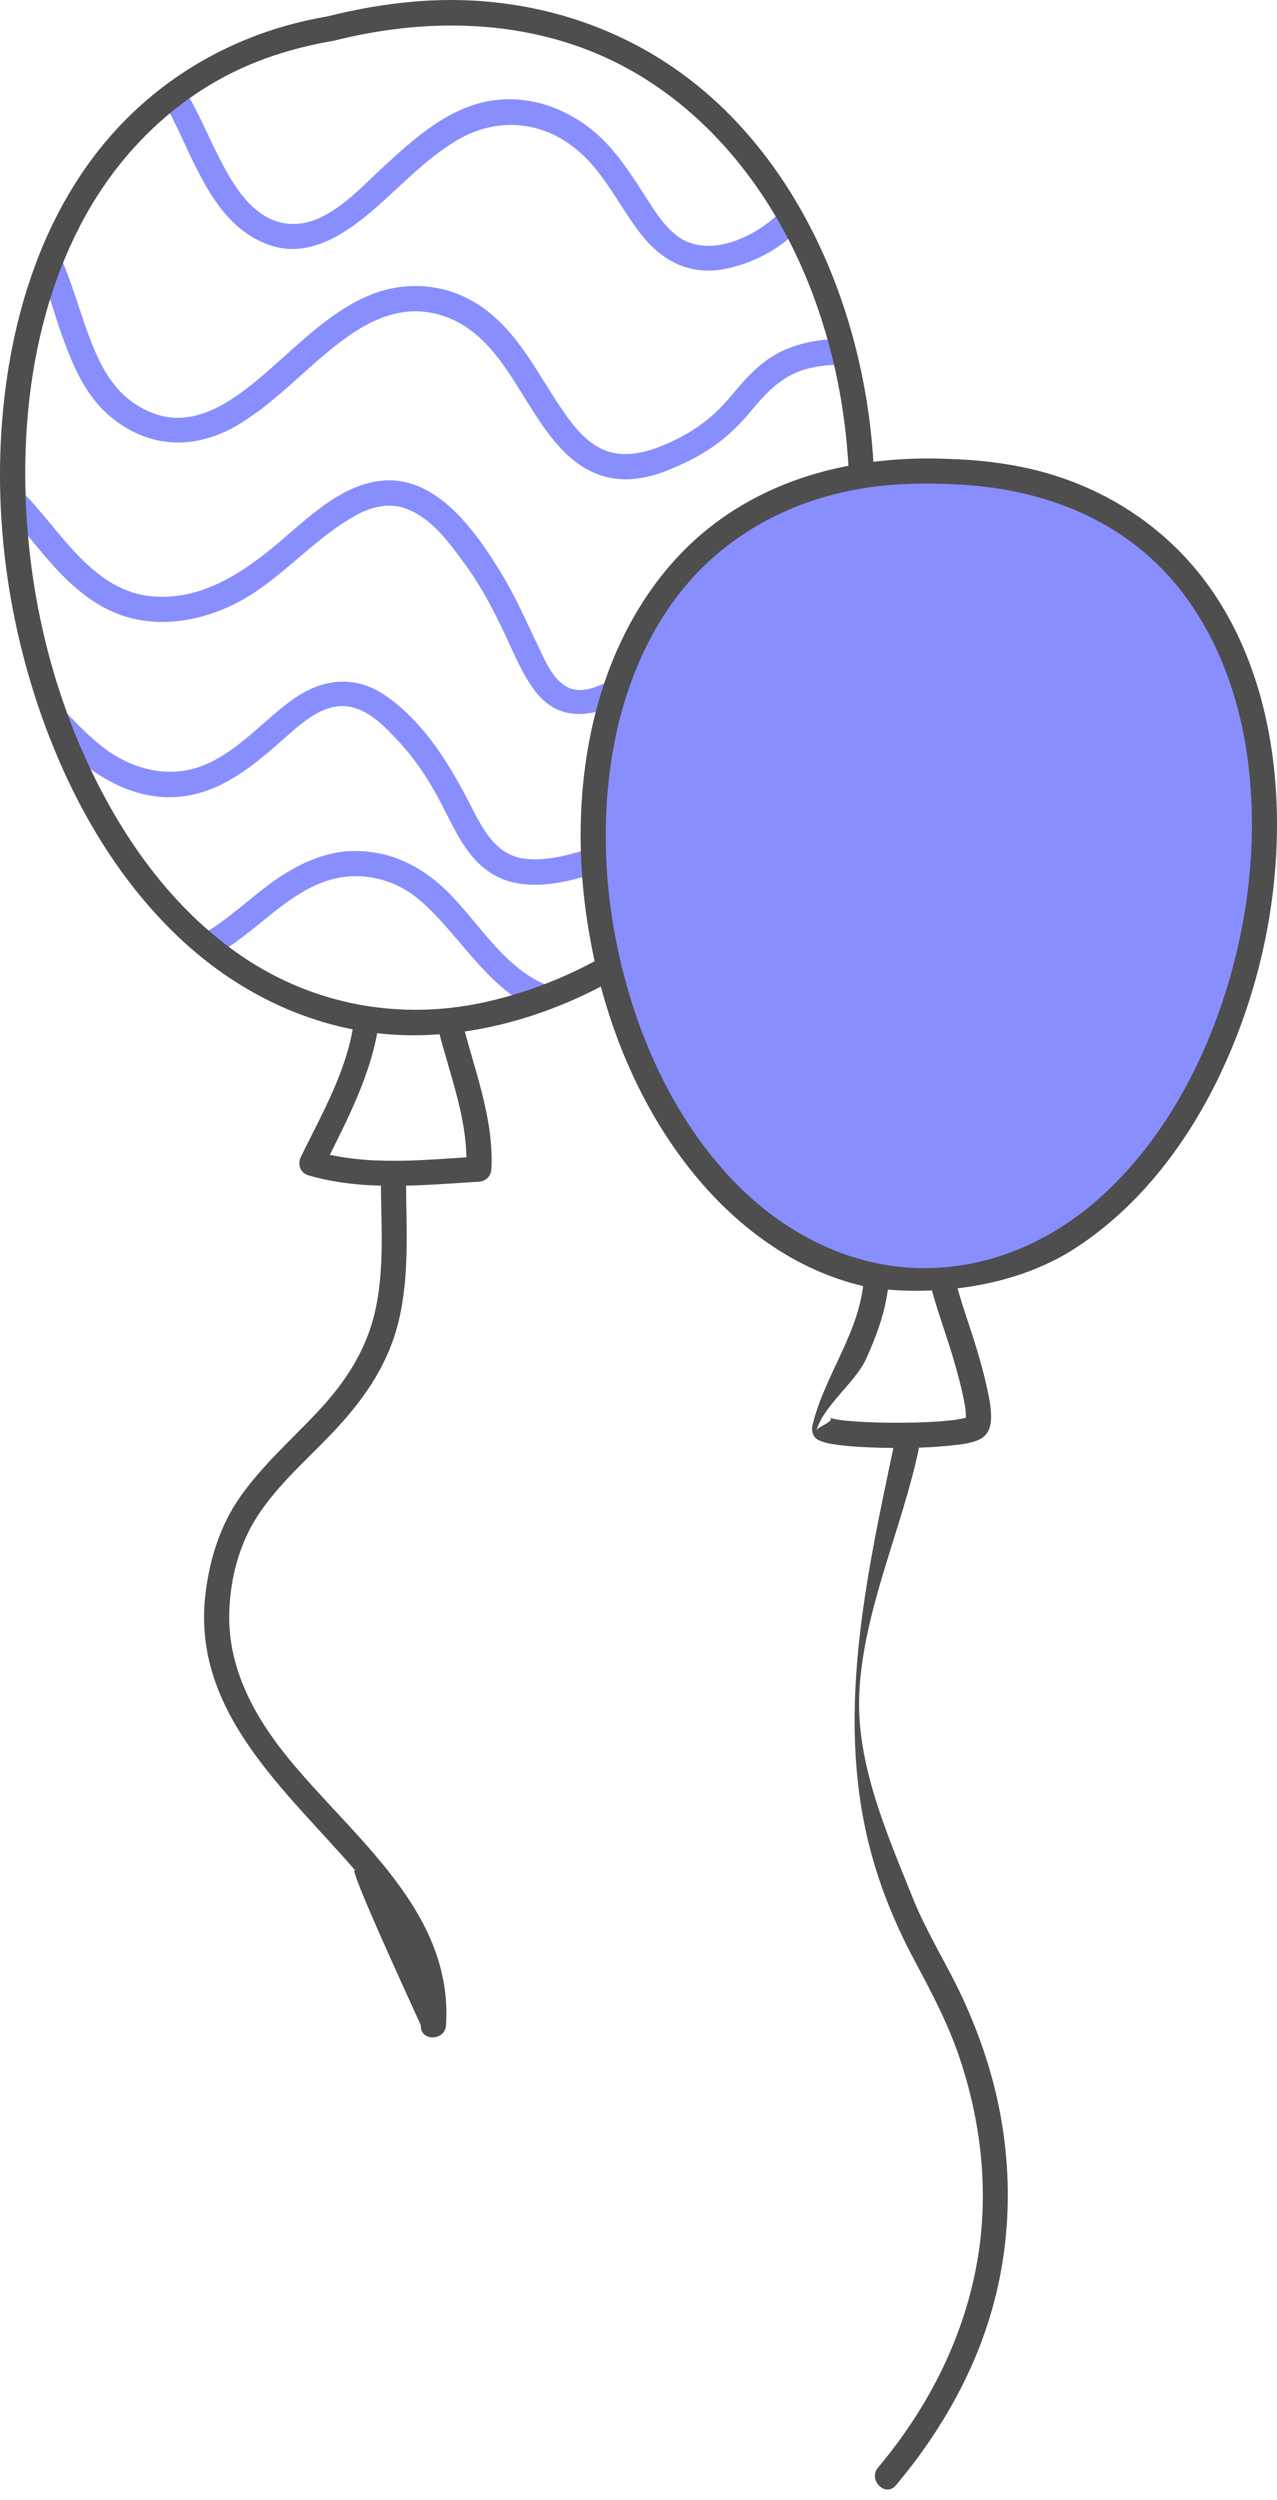
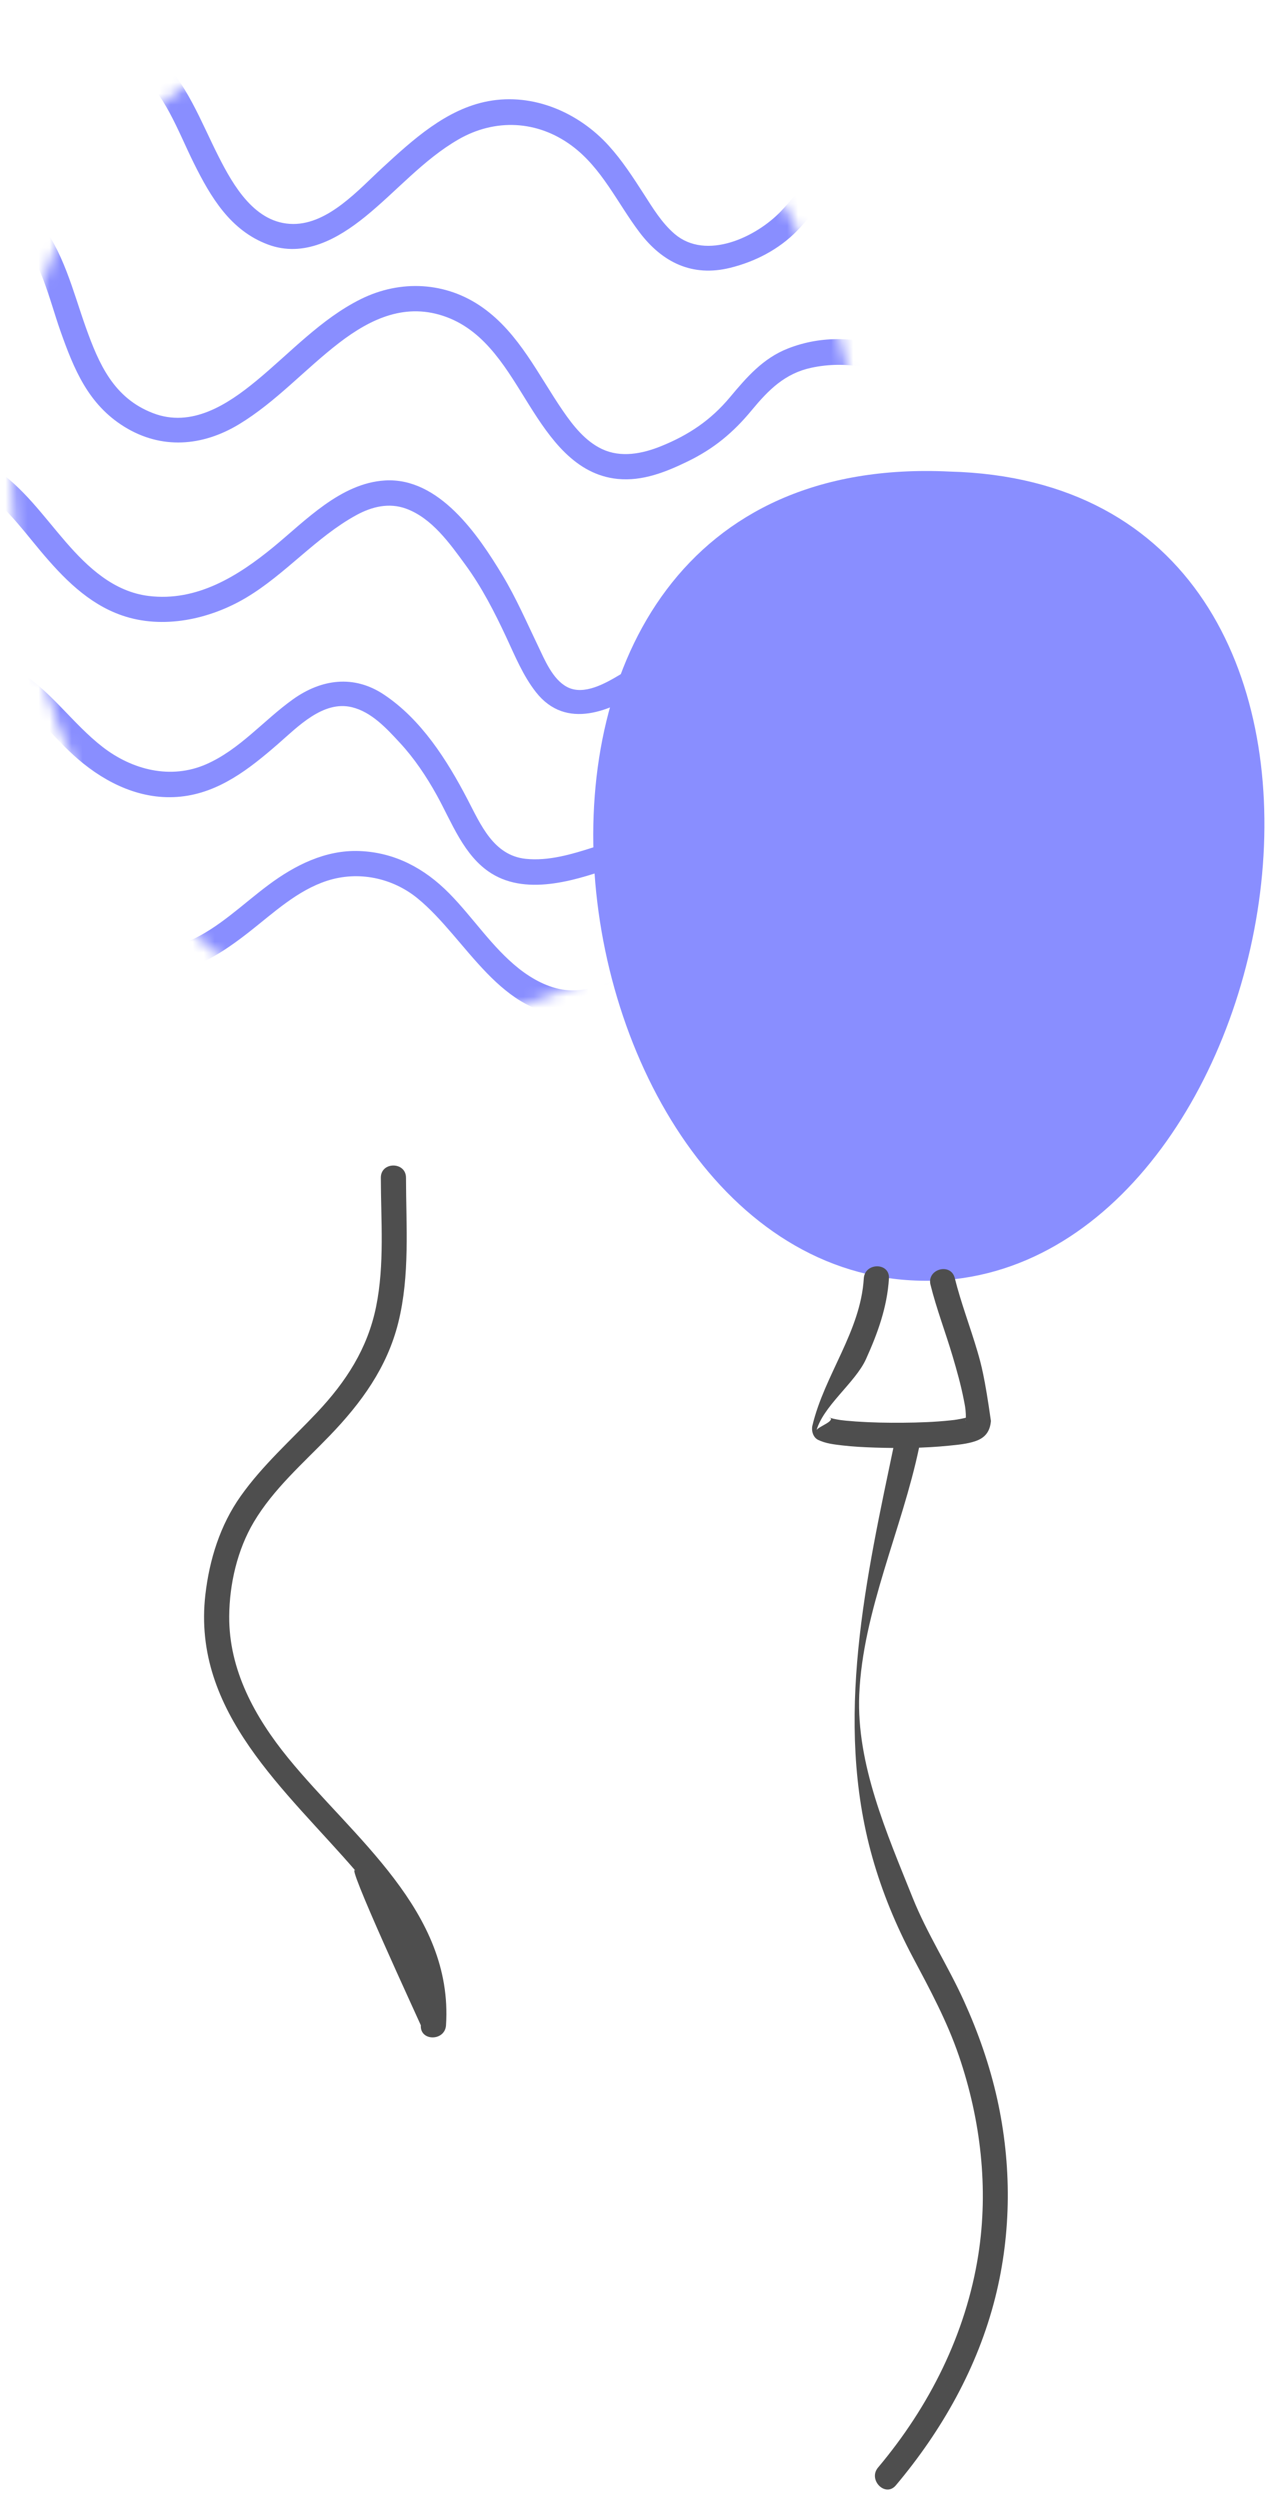
<svg xmlns="http://www.w3.org/2000/svg" width="116" height="227" viewBox="0 0 116 227" fill="none">
  <mask id="mask0_1566_2504" style="mask-type:luminance" maskUnits="userSpaceOnUse" x="1" y="1" width="78" height="92">
    <path d="M30.009 2.597C-20.352 10.983 0.703 110.893 50.941 89.986C96.471 70.685 82.224 -10.732 30.009 2.597Z" fill="white" />
  </mask>
  <g mask="url(#mask0_1566_2504)">
    <path d="M3.61 10.536C5.463 8.263 9.092 3.863 12.345 6.346C14.922 8.314 16.202 11.987 17.596 14.792C19.134 17.887 20.912 20.914 24.327 22.197C27.599 23.425 30.684 21.692 33.183 19.668C36.023 17.365 38.448 14.502 41.645 12.659C44.973 10.741 48.807 10.919 51.927 13.223C54.676 15.252 56.08 18.437 58.092 21.093C60.16 23.824 62.886 25.169 66.325 24.318C68.597 23.758 70.754 22.645 72.388 20.97C73.865 19.457 75.058 17.678 76.643 16.27C78.363 14.742 80.387 14.376 82.583 15.02C85.157 15.775 86.944 17.373 87.915 19.894C88.421 21.207 88.714 22.609 88.892 24.001C89.077 25.44 91.366 25.459 91.179 24.001C90.828 21.276 90.193 18.498 88.5 16.267C86.885 14.141 84.438 12.912 81.822 12.512C79.474 12.153 77.309 12.796 75.47 14.277C73.727 15.68 72.471 17.566 70.94 19.178C68.719 21.512 64.154 23.699 61.278 21.237C60.115 20.241 59.298 18.886 58.478 17.611C57.5 16.093 56.514 14.57 55.297 13.228C52.555 10.207 48.439 8.422 44.349 9.187C40.544 9.898 37.499 12.692 34.748 15.222C32.587 17.21 29.845 20.34 26.642 20.336C23.176 20.332 21.198 16.863 19.838 14.179C18.262 11.068 16.92 7.402 14.278 5.003C11.303 2.3 7.804 3.325 4.997 5.734C3.886 6.687 2.913 7.787 1.99 8.919C1.071 10.05 2.68 11.678 3.61 10.536Z" fill="#898EFF" />
    <path d="M-6.69 24.81C-5.243 23.201 -3.529 21.273 -1.411 20.556C-0.272 20.169 0.605 20.372 1.429 21.181C3.684 23.39 4.467 27.164 5.483 30.038C6.719 33.533 8.014 36.714 11.29 38.744C14.661 40.832 18.383 40.532 21.703 38.528C25.063 36.498 27.707 33.514 30.801 31.134C33.723 28.887 36.92 27.435 40.561 28.788C44.201 30.138 46.118 33.674 48.073 36.788C49.967 39.806 52.246 43.097 56.097 43.485C58.354 43.713 60.488 42.86 62.475 41.892C64.862 40.729 66.606 39.279 68.293 37.237C69.806 35.407 71.302 33.9 73.711 33.389C76.889 32.714 80.205 33.334 82.845 35.251C84.162 36.207 85.212 37.448 86.022 38.852C86.757 40.126 88.733 38.977 87.996 37.698C84.789 32.133 77.707 29.243 71.585 31.638C69.309 32.528 67.83 34.247 66.305 36.07C64.565 38.152 62.563 39.496 60.045 40.513C58.346 41.199 56.404 41.587 54.68 40.77C53.166 40.054 52.066 38.657 51.139 37.308C48.899 34.051 47.168 30.288 43.86 27.936C40.525 25.565 36.366 25.37 32.754 27.169C29.153 28.962 26.354 32.045 23.287 34.573C20.656 36.743 17.4 38.86 13.897 37.511C10.328 36.137 8.985 33.057 7.788 29.703C6.625 26.442 5.735 22.664 3.432 19.977C0.899 17.021 -2.582 18.095 -5.263 20.242C-6.369 21.127 -7.358 22.142 -8.305 23.193C-9.288 24.285 -7.677 25.908 -6.69 24.81Z" fill="#898EFF" />
    <path d="M-12.979 45.47C-9.904 43.752 -6.04 42.203 -2.632 43.926C0.009 45.262 1.823 47.815 3.681 50.028C5.726 52.462 7.992 54.804 11.066 55.873C14.791 57.169 19.051 56.234 22.358 54.268C25.956 52.127 28.706 48.77 32.378 46.765C33.791 45.996 35.352 45.617 36.906 46.191C39.243 47.055 40.858 49.345 42.266 51.269C43.763 53.312 44.915 55.562 45.985 57.85C46.781 59.556 47.511 61.351 48.682 62.842C51.429 66.34 55.517 64.566 58.61 62.51C62.991 59.597 66.976 56.179 71.825 54.011C75.931 52.172 80.675 51.57 84.092 55.053C85.141 56.123 85.932 57.389 86.623 58.712C87.305 60.017 89.279 58.862 88.598 57.558C86.195 52.958 82.121 49.66 76.714 50.262C71.805 50.808 67.366 53.569 63.371 56.294C61.005 57.909 58.795 59.783 56.335 61.246C55.031 62.022 53.045 63.186 51.511 62.374C50.186 61.672 49.475 59.896 48.863 58.624C47.831 56.478 46.885 54.294 45.654 52.249C43.441 48.569 39.88 43.318 34.958 43.625C30.932 43.875 27.758 47.27 24.829 49.675C21.61 52.317 17.865 54.645 13.513 54.112C10.341 53.724 7.991 51.53 5.984 49.219C3.932 46.858 2.088 44.211 -0.573 42.479C-3.658 40.471 -7.334 40.572 -10.683 41.859C-11.875 42.317 -13.021 42.875 -14.136 43.498C-15.417 44.212 -14.265 46.188 -12.979 45.47Z" fill="#898EFF" />
    <path d="M-9.344 64.092C-6.297 62.274 -2.735 60.895 0.545 62.911C3.075 64.466 4.857 67.01 7.09 68.928C9.681 71.155 12.916 72.693 16.41 72.33C19.926 71.966 22.67 69.793 25.247 67.555C27.032 66.005 29.346 63.574 31.969 64.212C33.756 64.647 35.116 66.138 36.317 67.436C37.641 68.865 38.719 70.48 39.664 72.179C41.04 74.65 42.122 77.725 44.633 79.299C48.004 81.413 52.639 79.826 56.023 78.622C60.176 77.145 63.845 74.582 68.013 73.156C69.797 72.546 71.8 72.084 73.65 72.688C75.891 73.418 77.196 75.611 78.028 77.681C78.57 79.029 80.781 78.441 80.233 77.073C78.641 73.109 75.763 69.827 71.161 70.148C67.1 70.432 63.39 72.653 59.841 74.456C57.921 75.432 55.987 76.263 53.933 76.924C51.981 77.552 49.825 78.199 47.748 77.977C44.826 77.665 43.664 74.87 42.461 72.564C40.604 69.009 38.268 65.315 34.858 63.054C32.127 61.243 29.178 61.66 26.602 63.502C23.946 65.403 21.769 68.062 18.726 69.392C15.513 70.796 12.026 69.908 9.335 67.831C6.571 65.697 4.584 62.632 1.543 60.843C-2.433 58.502 -6.8 59.911 -10.499 62.117C-11.76 62.871 -10.613 64.848 -9.344 64.092Z" fill="#898EFF" />
    <path d="M-6.589 81.581C-3.857 80.519 -1.029 80.072 1.581 81.654C3.617 82.889 5.192 84.756 7.099 86.167C9.343 87.827 12.095 88.727 14.897 88.402C17.86 88.058 20.318 86.427 22.614 84.632C24.823 82.905 27.002 80.842 29.724 79.966C32.543 79.059 35.625 79.693 37.913 81.553C42.403 85.203 45.484 92.498 52.269 92.189C55.853 92.025 58.977 90.027 62.245 88.779C63.739 88.209 65.405 87.676 67.02 87.964C69.053 88.325 70.436 89.941 71.478 91.605C72.259 92.849 74.237 91.703 73.453 90.451C71.541 87.403 68.762 85.221 65.012 85.685C61.767 86.087 58.924 87.881 55.912 89.015C54.501 89.545 52.93 90.054 51.402 89.89C49.846 89.723 48.328 88.89 47.122 87.932C44.687 85.996 42.982 83.321 40.812 81.12C38.574 78.85 35.877 77.391 32.642 77.27C29.558 77.156 26.789 78.559 24.377 80.356C22.021 82.11 19.841 84.294 17.11 85.472C14.461 86.617 11.54 86.311 9.117 84.786C6.773 83.311 5.042 81.045 2.651 79.628C-0.451 77.788 -3.94 78.109 -7.197 79.375C-8.553 79.903 -7.964 82.115 -6.589 81.581Z" fill="#898EFF" />
  </g>
-   <path d="M29.704 1.498C21.173 2.942 13.62 7.392 8.427 14.333C3.367 21.098 0.933 29.532 0.222 37.863C-0.531 46.695 0.649 55.767 3.486 64.159C6.174 72.111 10.439 79.791 16.675 85.51C22.595 90.942 30.212 94.204 38.309 93.992C47.944 93.739 57.376 89.164 64.346 82.653C71.332 76.127 75.951 67.348 78.047 58.066C80.12 48.898 79.898 39.161 77.338 30.113C74.934 21.612 70.354 13.48 63.446 7.842C56.169 1.903 46.93 -0.66 37.609 0.144C34.942 0.374 32.298 0.842 29.704 1.498C28.278 1.858 28.882 4.064 30.311 3.702C39.346 1.419 49.035 1.735 57.292 6.379C64.603 10.49 69.956 17.383 73.165 25.047C76.6 33.253 77.764 42.366 76.869 51.195C75.966 60.116 72.789 68.93 67.279 76.052C61.53 83.482 53.153 89.012 43.944 91.014C36.344 92.666 28.576 91.255 22.113 86.916C15.618 82.556 10.943 75.871 7.757 68.825C4.273 61.12 2.462 52.598 2.305 44.155C2.154 36.049 3.53 27.702 7.296 20.454C10.899 13.519 16.725 7.977 24.129 5.304C26.136 4.579 28.21 4.059 30.313 3.702C31.759 3.457 31.145 1.254 29.704 1.498Z" fill="#4E4E4E" />
-   <path d="M32.146 92.747C31.576 97.114 29.236 101.143 27.331 105.036C27.006 105.7 27.267 106.497 28.014 106.716C32.991 108.176 38.397 107.604 43.495 107.293C44.136 107.254 44.604 106.801 44.638 106.15C44.875 101.526 43.073 97.124 41.981 92.711C41.627 91.284 39.422 91.887 39.776 93.318C40.819 97.531 42.578 101.738 42.351 106.15C42.733 105.769 43.113 105.388 43.495 105.007C38.612 105.303 33.39 105.909 28.622 104.511C28.849 105.071 29.077 105.631 29.304 106.19C31.409 101.89 33.804 97.561 34.431 92.747C34.512 92.134 33.849 91.603 33.288 91.603C32.605 91.603 32.227 92.131 32.146 92.747Z" fill="#4E4E4E" />
  <path d="M34.594 106.928C34.6 110.809 34.943 114.812 34.164 118.642C33.389 122.452 31.425 125.463 28.793 128.254C26.437 130.752 23.841 133.041 21.849 135.861C19.992 138.49 19.026 141.597 18.657 144.775C17.416 155.488 26.034 162.583 32.326 169.896C31.097 168.468 38.231 183.85 38.228 183.887C38.133 185.356 40.42 185.351 40.515 183.887C41.188 173.524 32.053 166.837 26.172 159.616C23.166 155.926 20.79 151.636 20.821 146.758C20.84 143.836 21.558 140.712 23.057 138.193C24.845 135.183 27.549 132.846 29.955 130.349C32.821 127.376 35.169 124.155 36.18 120.085C37.246 115.795 36.888 111.306 36.88 106.931C36.877 105.457 34.591 105.454 34.594 106.928Z" fill="#4E4E4E" />
  <path d="M86.268 42.816C37.74 40.477 49.112 117.871 85.222 116.263C118.19 114.655 130.373 43.964 86.268 42.816Z" fill="#898EFF" />
-   <path d="M86.269 41.672C78.475 41.318 70.586 43.015 64.386 47.946C59.074 52.169 55.686 58.37 54.052 64.884C52.3 71.879 52.391 79.285 53.817 86.328C55.209 93.206 57.964 99.969 62.232 105.575C66.227 110.821 71.629 115.094 78.117 116.702C81.184 117.463 90.495 117.974 97.656 113.342C103.657 109.46 108.102 103.472 111.071 97.044C114.271 90.119 116 82.468 116 74.834C116 67.657 114.434 60.228 110.458 54.161C106.376 47.932 99.976 43.821 92.696 42.375C90.579 41.955 88.424 41.735 86.269 41.672C84.797 41.629 84.799 43.916 86.269 43.959C93.576 44.17 100.744 46.53 105.839 51.951C110.411 56.816 112.762 63.424 113.462 69.979C114.225 77.127 113.265 84.424 110.956 91.217C108.754 97.696 105.213 103.905 100.128 108.553C95.411 112.865 89.355 115.434 82.91 115.114C76.75 114.808 71.156 111.833 66.88 107.485C62.285 102.814 59.156 96.806 57.253 90.577C55.259 84.048 54.536 77.089 55.36 70.302C56.119 64.048 58.343 57.745 62.501 52.927C66.974 47.745 73.319 44.818 80.079 44.111C82.135 43.896 84.204 43.864 86.269 43.957C87.74 44.026 87.736 41.739 86.269 41.672Z" fill="#4E4E4E" />
-   <path d="M78.465 116.077C78.172 120.904 74.892 124.832 73.796 129.445C73.686 129.907 73.86 130.513 74.32 130.736C75.008 131.068 75.769 131.149 76.52 131.238C77.49 131.351 78.468 131.401 79.444 131.433C81.689 131.505 83.958 131.489 86.195 131.262C87.002 131.18 87.863 131.108 88.634 130.839C89.513 130.532 89.936 129.943 90.013 129.018C90.092 128.073 89.883 127.086 89.69 126.167C89.445 125.002 89.125 123.852 88.79 122.71C88.136 120.482 87.291 118.295 86.729 116.042C86.373 114.615 84.168 115.22 84.524 116.65C85.072 118.849 85.895 120.987 86.539 123.161C86.918 124.442 87.282 125.734 87.54 127.046C87.661 127.657 87.702 127.847 87.732 128.393C87.741 128.576 87.734 128.757 87.733 128.94C87.73 129.2 87.716 128.72 87.736 128.936C87.742 129.007 87.689 129.113 87.665 129.179C87.762 129.01 87.86 128.843 87.959 128.674C87.819 128.847 88.203 128.523 88.047 128.618C87.957 128.673 87.754 128.72 88.084 128.615C87.926 128.666 87.77 128.717 87.61 128.756C87.371 128.813 87.13 128.853 86.889 128.894C86.673 128.93 86.67 128.927 86.312 128.966C84.899 129.116 83.472 129.164 82.05 129.177C80.614 129.191 79.174 129.164 77.742 129.065C77.442 129.044 77.144 129.019 76.844 128.99C76.701 128.975 76.557 128.959 76.414 128.942C76.164 128.912 76.583 128.971 76.283 128.923C76.082 128.89 75.88 128.857 75.682 128.809C75.6 128.789 75.516 128.754 75.433 128.741C75.158 128.698 75.6 128.825 75.473 128.764C75.648 129.195 73.943 129.624 74.118 130.054C74.676 127.707 77.68 125.579 78.668 123.395C79.729 121.051 80.592 118.668 80.75 116.079C80.841 114.607 78.553 114.612 78.465 116.077Z" fill="#4E4E4E" />
+   <path d="M78.465 116.077C78.172 120.904 74.892 124.832 73.796 129.445C73.686 129.907 73.86 130.513 74.32 130.736C75.008 131.068 75.769 131.149 76.52 131.238C77.49 131.351 78.468 131.401 79.444 131.433C81.689 131.505 83.958 131.489 86.195 131.262C87.002 131.18 87.863 131.108 88.634 130.839C89.513 130.532 89.936 129.943 90.013 129.018C89.445 125.002 89.125 123.852 88.79 122.71C88.136 120.482 87.291 118.295 86.729 116.042C86.373 114.615 84.168 115.22 84.524 116.65C85.072 118.849 85.895 120.987 86.539 123.161C86.918 124.442 87.282 125.734 87.54 127.046C87.661 127.657 87.702 127.847 87.732 128.393C87.741 128.576 87.734 128.757 87.733 128.94C87.73 129.2 87.716 128.72 87.736 128.936C87.742 129.007 87.689 129.113 87.665 129.179C87.762 129.01 87.86 128.843 87.959 128.674C87.819 128.847 88.203 128.523 88.047 128.618C87.957 128.673 87.754 128.72 88.084 128.615C87.926 128.666 87.77 128.717 87.61 128.756C87.371 128.813 87.13 128.853 86.889 128.894C86.673 128.93 86.67 128.927 86.312 128.966C84.899 129.116 83.472 129.164 82.05 129.177C80.614 129.191 79.174 129.164 77.742 129.065C77.442 129.044 77.144 129.019 76.844 128.99C76.701 128.975 76.557 128.959 76.414 128.942C76.164 128.912 76.583 128.971 76.283 128.923C76.082 128.89 75.88 128.857 75.682 128.809C75.6 128.789 75.516 128.754 75.433 128.741C75.158 128.698 75.6 128.825 75.473 128.764C75.648 129.195 73.943 129.624 74.118 130.054C74.676 127.707 77.68 125.579 78.668 123.395C79.729 121.051 80.592 118.668 80.75 116.079C80.841 114.607 78.553 114.612 78.465 116.077Z" fill="#4E4E4E" />
  <path d="M81.284 130.83C78.693 143.206 75.72 156.136 79.245 168.643C80.131 171.787 81.391 174.828 82.92 177.711C84.482 180.654 86.029 183.514 87.111 186.683C89.08 192.457 89.815 198.676 88.868 204.725C87.742 211.911 84.422 218.501 79.76 224.041C78.819 225.16 80.428 226.785 81.377 225.658C85.565 220.682 88.813 214.939 90.406 208.604C91.889 202.707 91.9 196.524 90.587 190.594C89.906 187.521 88.862 184.541 87.561 181.676C86.117 178.494 84.209 175.561 82.905 172.31C80.546 166.428 77.79 160.175 78.052 153.863C78.367 146.287 81.94 138.837 83.487 131.44C83.788 130.003 81.585 129.388 81.284 130.83Z" fill="#4E4E4E" />
</svg>